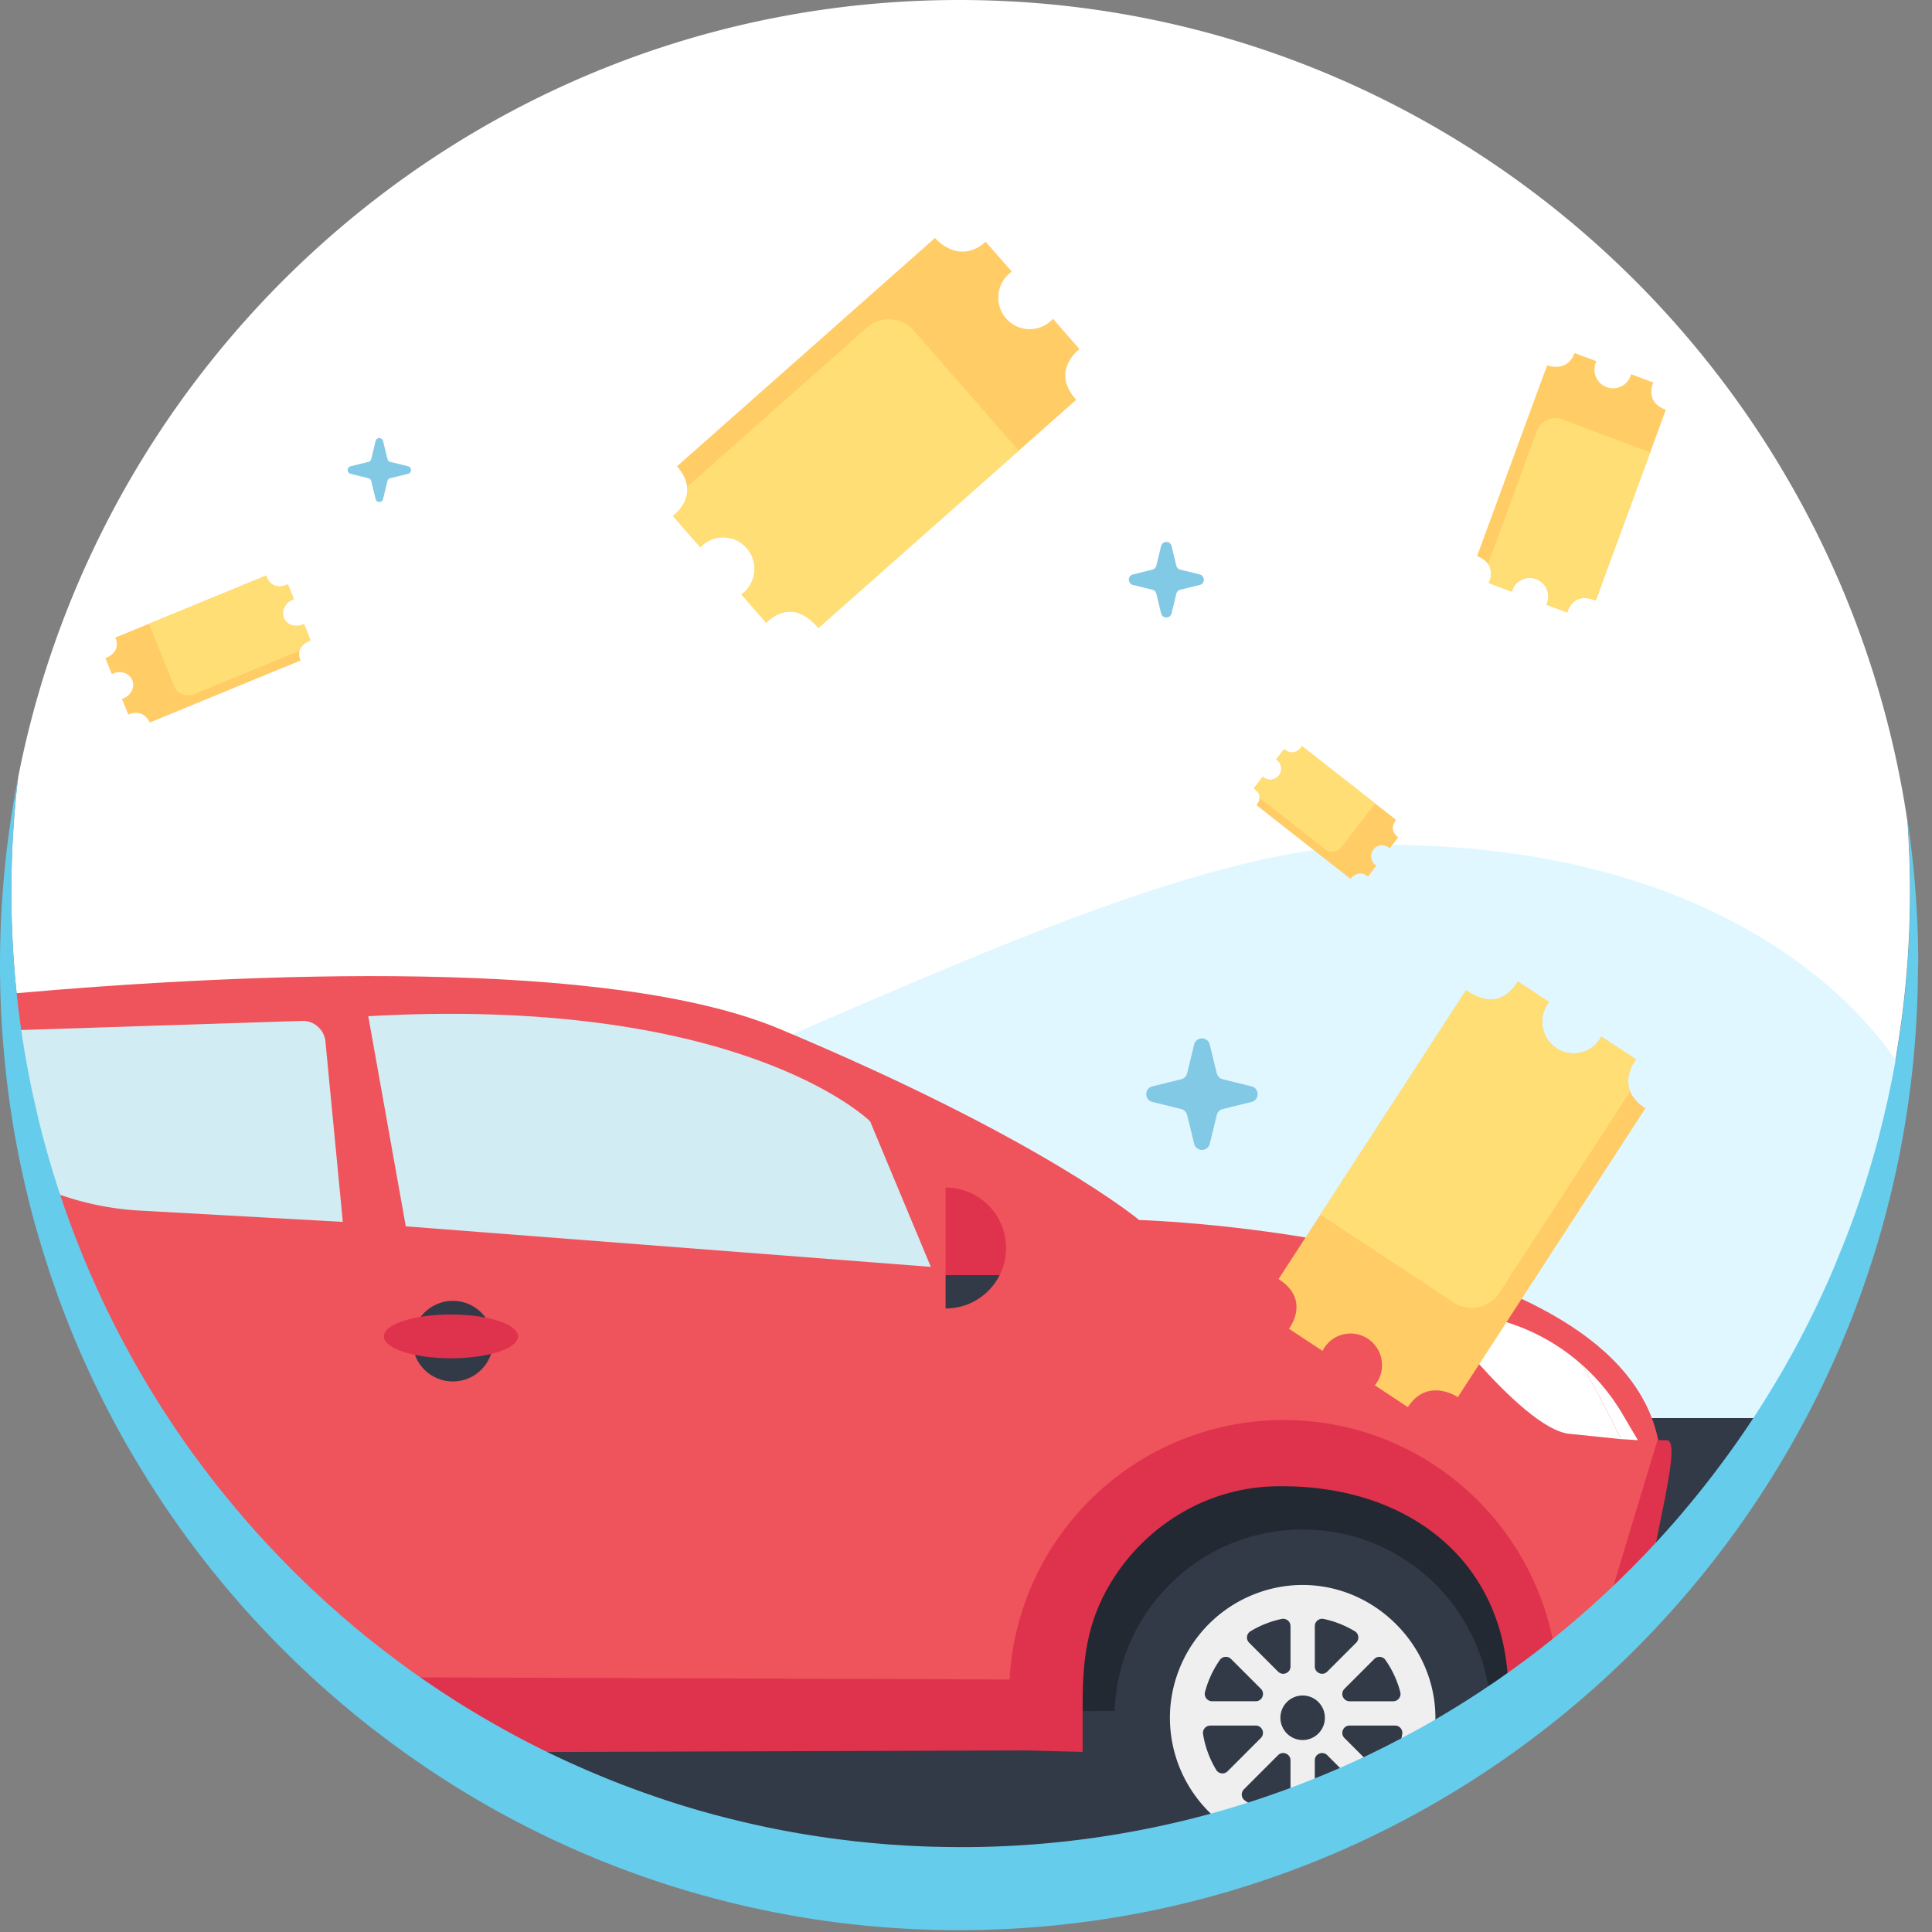
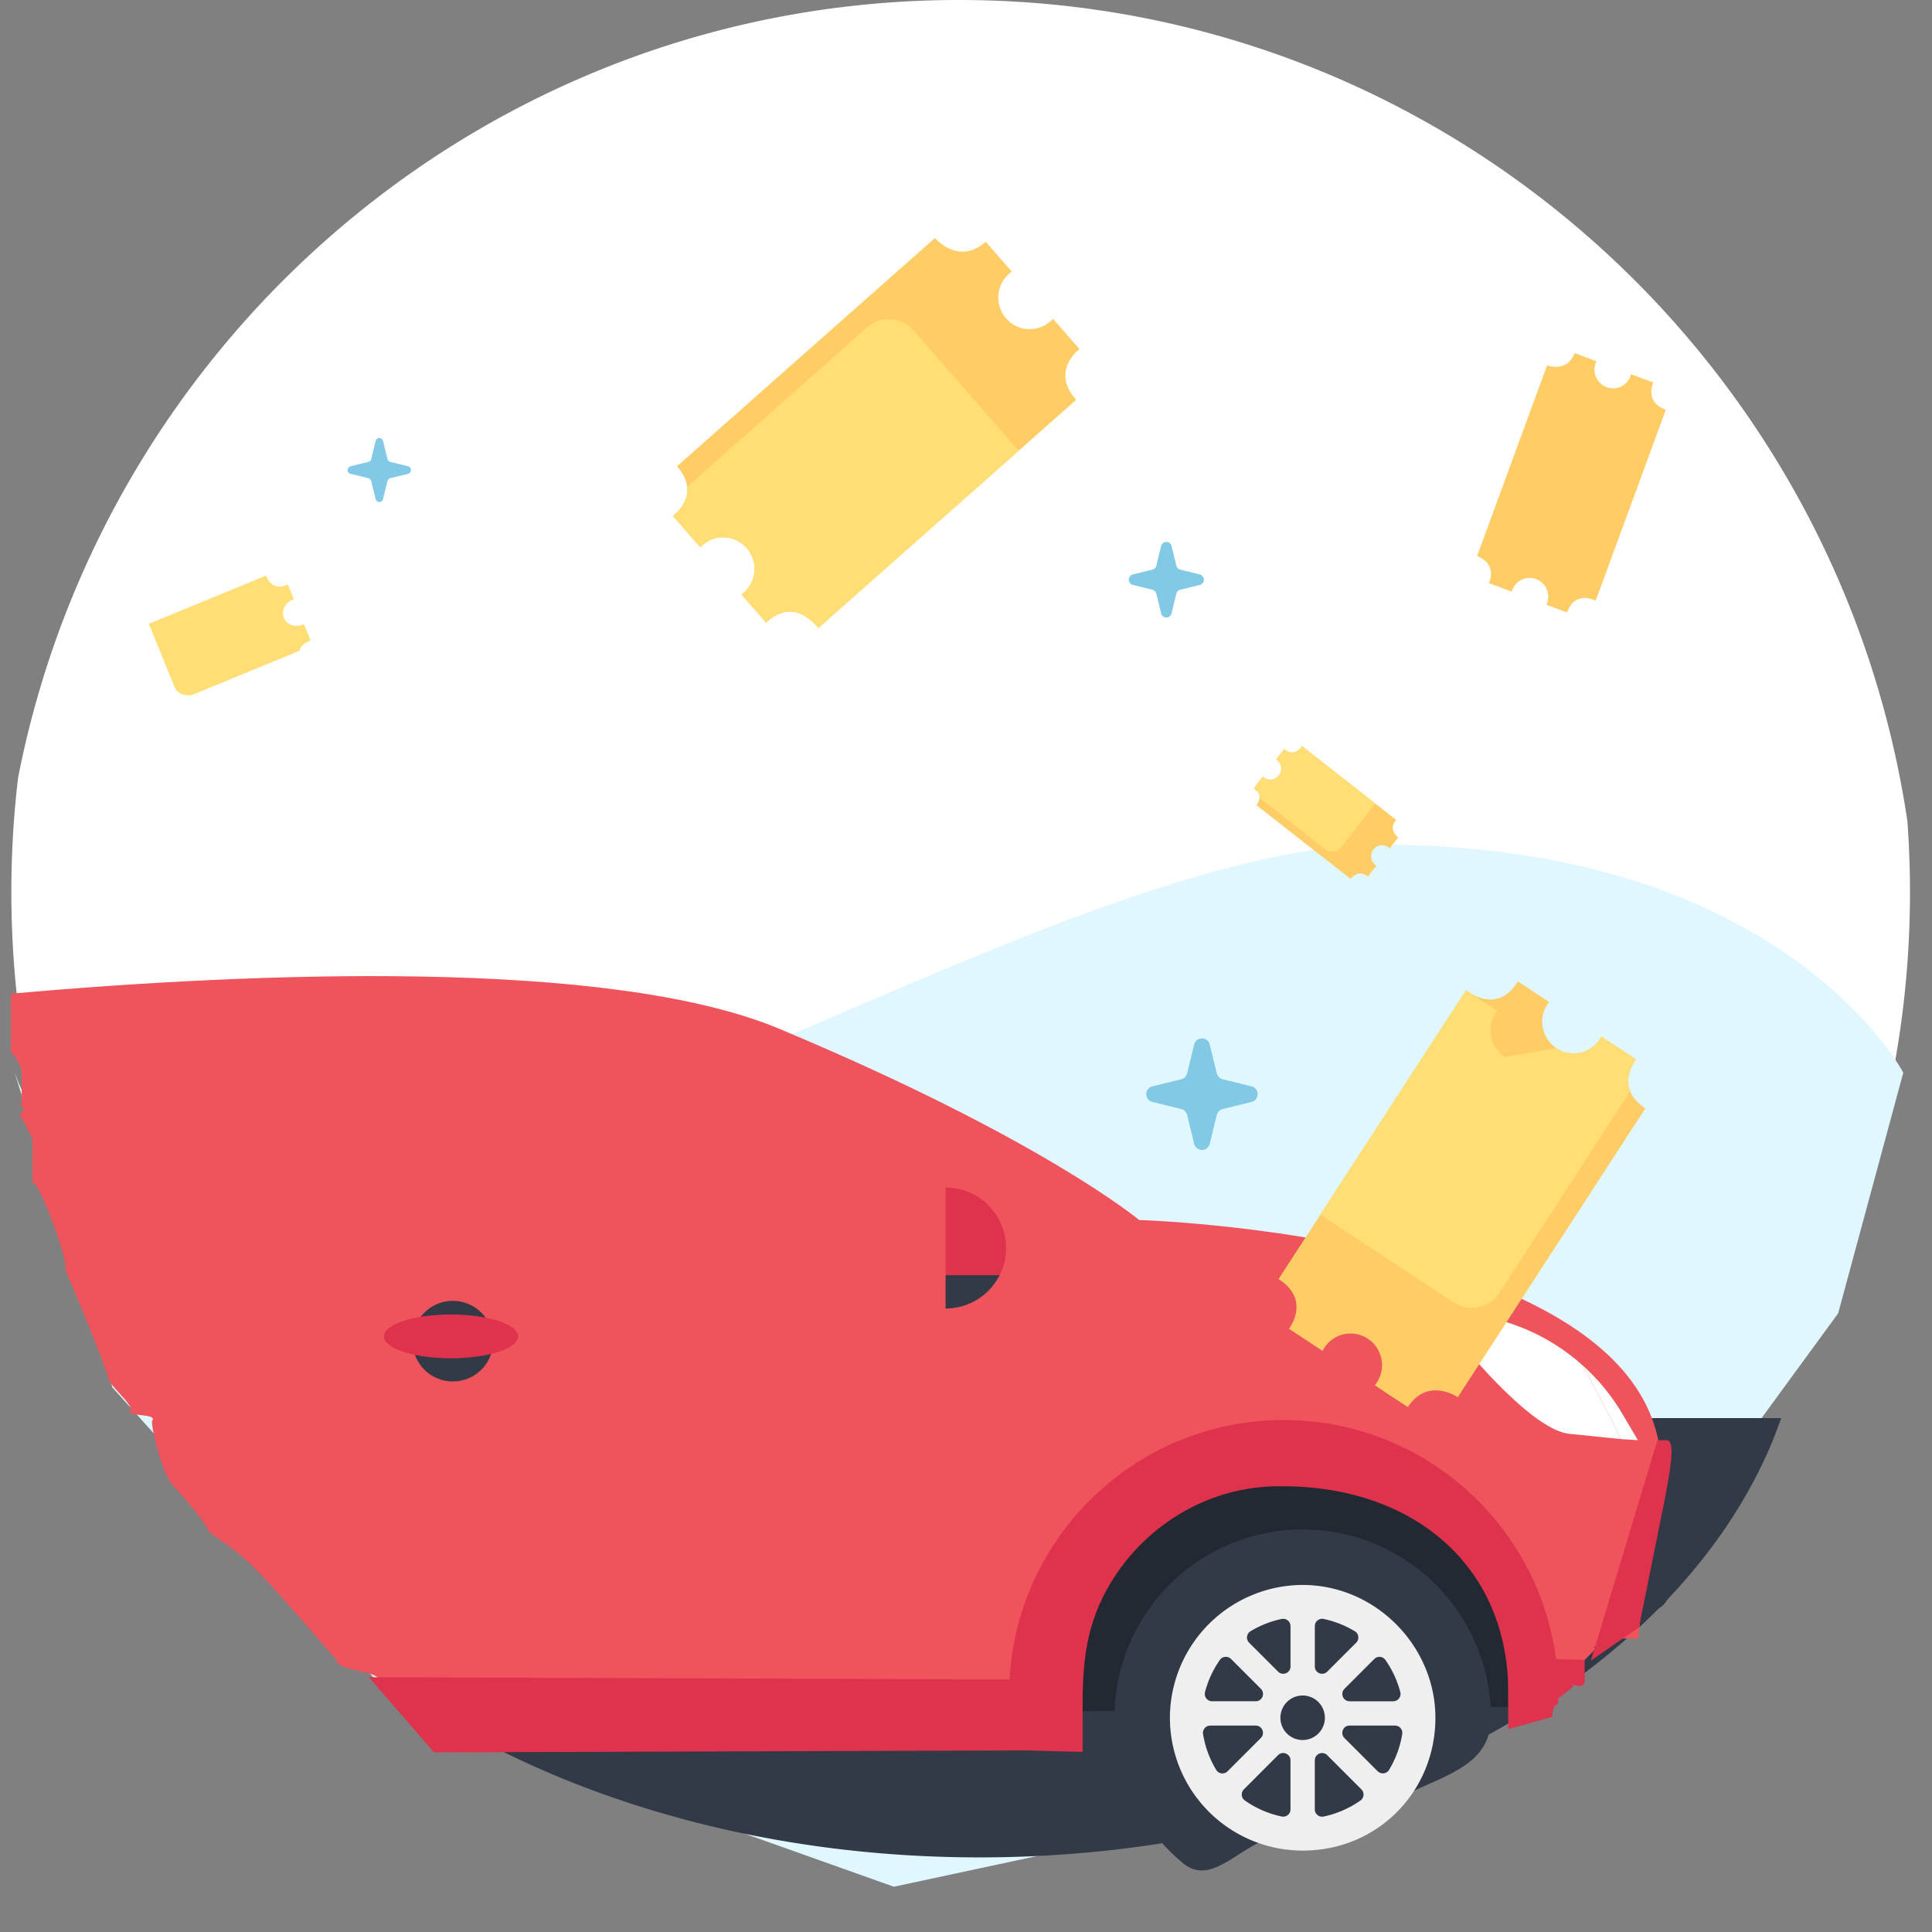
<svg xmlns="http://www.w3.org/2000/svg" width="89" height="89" fill="none">
  <rect width="100%" height="100%" fill="#808080" stroke="none" />
  <path d="M87.986 41.091c0 3.607-.431 7.117-1.248 10.473-.122.504-.251 1.004-.391 1.498-2.904 10.367-9.489 19.178-18.243 24.921-3.665 2.406-7.712 4.272-12.03 5.488a43.47 43.47 0 0 1-11.82 1.627c-8.858 0-17.099-2.651-23.985-7.205C11.545 72.124 4.996 63.298 2.126 52.93c-.126-.452-.244-.908-.355-1.366C.956 48.207.523 44.698.523 41.091a44.56 44.56 0 0 1 .311-5.269c.549-2.802 1.357-5.508 2.403-8.095C9.804 11.465 25.662 0 44.179 0 56.71 0 68.023 5.253 76.062 13.687c6.178 6.482 10.423 14.844 11.806 24.15.076 1.075.118 2.159.118 3.254z" fill="#fff" />
  <path d="M87.677 49.414s-5.5-10.499-24-10.5-56.077 29.474-63 10.5l4.5 14.5 13.5 15 22.5 8 21-4.5 10.5-5.5 12-16.414 3-11.086z" fill="#e0f7ff" />
-   <path d="M13.075 28.462c.13.317.517.456.868.311.02-.008.04-.018.058-.028l.307.757s-.156.046-.297.163a.59.59 0 0 0-.094.092c-.018.02-.03.038-.042.056-.032.048-.06.102-.078.165-.032.122-.028.271.046.448L6.9 33.285s-.257-.669-.99-.368l-.293-.723c.026-.006.05-.016.076-.026.351-.145.531-.518.401-.836s-.517-.456-.868-.311c-.026.01-.048.022-.072.034l-.299-.735s.758-.241.457-.948l6.944-2.858s.082.307.345.44c.162.076.371.092.661-.036l.278.685c-.02.006-.042.014-.062.022-.351.147-.529.52-.401.838z" fill="#fc6" />
  <path d="M13.075 28.462c.13.317.517.456.868.311a.5.5 0 0 0 .058-.028l.307.757a1.04 1.04 0 0 0-.297.163.58.58 0 0 0-.094.092c-.094.106-.116.201-.12.221L8.96 31.971c-.373.153-.784.004-.922-.331l-1.18-2.902 5.395-2.222c.094.237.22.37.345.44.323.171.661-.036.661-.036l.277.685c-.02.006-.042.014-.062.022-.349.145-.527.518-.399.836z" fill="#ffde76" />
  <path d="M82.056 65.326l-.339.904c-4.503 11.156-19.183 19.333-36.596 19.333-17.455 0-32.161-8.215-36.628-19.413a18.67 18.67 0 0 1-.307-.823h73.871z" fill="#323947" />
  <path d="M20.826 79.111l50.697-.498v-9.029l-16.444-7.803-33.721 7.683 1.942-2.198-3.29 2.715v7.011l.817 2.118z" fill="#232933" />
  <path d="M76.9 67.166l-.437 4.421a3.28 3.28 0 0 0 .339 1.283c.294.589-.11 1.286-.765 1.324l-1.829.106-.811-.328 3.503-6.806h0zm-16.891 3.291c-4.789 0-8.671 3.884-8.671 8.675a8.66 8.66 0 0 0 3.162 6.699c1.498 1.234 2.908-1.366 5-1.366 2.084 0 1.5 0 4-1 1.941-1.591 5.18-1.626 5.18-4.333 0-4.791-3.882-8.675-8.671-8.675z" fill="#323947" />
  <path d="M59.717 73.02a6.14 6.14 0 0 0-5.817 5.826 6.12 6.12 0 0 0 6.109 6.404c3.471 0 6.115-2.739 6.115-6.12s-2.898-6.275-6.407-6.11zm4.465 5.351h-2.01c-.3 0-.449-.362-.237-.574l1.374-1.374c.149-.149.394-.125.514.047.309.443.543.941.683 1.478.056.213-.105.423-.326.423h.002zm-3.613-1.603v-1.86c0-.215.198-.373.408-.329a4.63 4.63 0 0 1 1.436.568c.186.113.216.371.062.525l-1.333 1.333c-.212.212-.574.062-.574-.237zm-1.12-1.86v1.86c0 .3-.362.449-.574.237l-1.333-1.333c-.154-.154-.123-.412.062-.525.436-.265.92-.458 1.436-.568.21-.044.408.114.408.329zm-2.74 1.514l1.374 1.374c.212.212.062.574-.237.574h-2.01c-.221 0-.38-.209-.326-.423a4.62 4.62 0 0 1 .683-1.478c.12-.172.367-.195.514-.047h.002zm-.958 3.068h2.093c.3 0 .449.362.237.574l-1.53 1.531c-.154.154-.412.125-.523-.061a4.62 4.62 0 0 1-.608-1.651c-.034-.206.125-.391.332-.391v-.001zm3.697 1.603v2.258c0 .215-.198.373-.406.329-.619-.131-1.193-.385-1.695-.737-.172-.12-.193-.365-.046-.514l1.573-1.574c.211-.212.574-.062.574.237zm1.12 2.258v-2.258c0-.3.362-.449.574-.237l1.573 1.574c.148.148.126.394-.046.514-.502.352-1.075.606-1.695.737-.208.044-.406-.116-.406-.329zm2.896-1.756l-1.53-1.531c-.211-.212-.062-.574.237-.574h2.093c.207 0 .365.187.332.391a4.62 4.62 0 0 1-.608 1.651c-.113.186-.371.215-.523.061v.001z" fill="#efefef" />
  <path d="M61.033 79.131c0 .566-.459 1.026-1.025 1.026s-1.025-.46-1.025-1.026.459-1.026 1.025-1.026 1.025.46 1.025 1.026z" fill="#323947" />
  <path d="M73 76.465l-1 1.5-.837.782c.167-.823 0-.924 0-1.797 0-6.989-5.041-8.918-12.027-8.918s-11.901 1.93-11.901 8.918c0 1.189-.583 2.339-.277 3.43l-25.459.346-4-3.26c.059-.52-2-.463-2-1-4.5-5.202-4-4.5-6-6 .5.368-1-1.5-1.5-2s-1-2.5-1-3c.326-.388-1.251-.174-1-.5.187-.243-1.111-1.264-1-1.5-.5-1.5-2-5-2-5 .218-.236-1.185-4.059-1.5-4v-2l-.5-1c-.374.072.26-.247 0-.5-.099-.097.061-.369 0-.5v-1c0-.5-.5-1-.5-1v-2.69c11.094-.986 27.566-1.66 35.406 1.62 12.106 5.065 16.571 8.806 16.571 8.806s22.185.654 23.939 10.274c-.335.686.919 2.675-.262 2.29-1.93-.63.324-1.657.262-1.679.075.103-2.324-.451-.07-.177 1.106.134-.444.137.07.177.802 1.843-.467 3.065-.596 5.082l-.353 3.312H74.5c-.067.432-1.332.2-1 .484l-.5.5z" fill="#ef535b" />
  <path d="M74.668 66.295l-2.403-.248c-2.255-.274-6.712-6.363-6.786-6.467l4.043 1.367c1.179.383 2.262.992 3.191 1.782l.227.224 1.305 2.465.423.877z" fill="#fff" />
  <path d="M71.787 78.071c0 .874-.118.071-.287.894v.126l-2.016.559V78.01c0-5.96-4.456-9.545-10.413-9.545h-.125c-3.289 0-6 1.773-7.538 4.071-1.272 1.904-1.535 3.662-1.535 5.951v2.216l-2.915-.073c-.306-1.091-.47-1.37-.47-2.558 0-6.989 5.662-12.655 12.647-12.655s12.649 5.666 12.649 12.655h.002z" fill="#df324c" />
  <path d="M75.452 66.343l-.783-.049-.423-.877-1.305-2.465-.227-.224a9.46 9.46 0 0 1 2.026 2.409l.711 1.205h.001z" fill="#fff" />
-   <path d="M16.965 46.814l1.728 9.679L42.88 58.36l-2.797-6.704s-5.84-5.811-23.118-4.843zM.806 49.145v2.32c-.342.636.694 1.5.694 2l1.114 1.52a13.34 13.34 0 0 0 3.803.781l9.375.522-.8-8.307c-.055-.568-.551-.989-1.12-.951L.5 47.465c-.747.062.354.341 0 1l.306.68z" fill="#d2ecf3" />
  <path d="M69.473 76.381l3.527.084v1c-.062.47-.882-.073-.5.207l-1 .793-2.015 1.185-.012-3.269zm-20.673.995l-31.806-.113 3 3.462 28.837-.096-.03-3.254z" fill="#df324c" />
  <path d="M20.861 63.639c1.025 0 1.856-.831 1.856-1.857s-.831-1.857-1.856-1.857-1.856.831-1.856 1.857.831 1.857 1.856 1.857z" fill="#323947" />
  <path d="M20.774 62.571c1.706 0 3.088-.452 3.088-1.009s-1.383-1.009-3.088-1.009-3.088.452-3.088 1.009 1.383 1.009 3.088 1.009zm25.572-5.077a2.77 2.77 0 0 1-.297 1.251H43.56v-4.038c1.54 0 2.785 1.248 2.785 2.788v-.002z" fill="#df324c" />
  <path d="M46.049 58.742c-.456.91-1.4 1.536-2.489 1.536v-1.536h2.489z" fill="#323947" />
  <path d="M73.287 76.498l3.067-10.154h.42c.482 0 .062 1.844-.041 2.507L75.5 74.965l-2.213 1.532v.002z" fill="#df324c" />
-   <path d="M88.354 44.457c0 3.646-.435 7.189-1.26 10.58-.124.508-.254 1.014-.395 1.514-.202.717-.419 1.424-.655 2.125-.379 1.135-.804 2.25-1.271 3.342-.637 1.486-1.349 2.931-2.138 4.329-.229.408-.465.809-.707 1.209-.826 1.368-1.727 2.688-2.692 3.951a42.69 42.69 0 0 1-2.116 2.569c-.162.185-.327.367-.495.548a38.74 38.74 0 0 1-1.084 1.141l-.058.058a45.65 45.65 0 0 1-1.303 1.263c-.393.368-.794.727-1.202 1.079-.116.102-.231.201-.349.299a40.55 40.55 0 0 1-1.655 1.336c-.739.57-1.497 1.115-2.272 1.637l-.882.579c-.727.464-1.467.908-2.221 1.33-.976.546-1.976 1.057-2.996 1.529a43.78 43.78 0 0 1-9.006 3.027c-3.036.663-6.187 1.012-9.421 1.012a43.78 43.78 0 0 1-24.524-7.474l-.563-.386-.365-.257-.703-.51-.697-.528a23.44 23.44 0 0 1-.511-.398c-.359-.285-.715-.579-1.066-.876a43.17 43.17 0 0 1-1.327-1.169l-.469-.438c-1.551-1.464-2.996-3.039-4.323-4.712-.367-.464-.725-.934-1.074-1.412a43.8 43.8 0 0 1-1.487-2.171l-.188-.291-.727-1.191-.114-.197a42.13 42.13 0 0 1-1.275-2.348c-.587-1.163-1.126-2.354-1.609-3.571l-.273-.703-.21-.566-.218-.621c-.046-.125-.088-.249-.13-.374l-.381-1.189-.325-1.115c-.126-.456-.246-.916-.357-1.38-.13-.534-.251-1.071-.361-1.611a41.99 41.99 0 0 1-.319-1.745 43.67 43.67 0 0 1-.269-1.932l-.022-.193c-.006-.058-.014-.117-.018-.175l-.056-.524-.082-.946c-.042-.526-.072-1.054-.094-1.585l-.006-.165A40.21 40.21 0 0 1 0 44.457c0-2.955.287-5.843.834-8.637a44.62 44.62 0 0 0-.311 5.271l.006.675.012.57.01.307.018.466.03.609.01.151.04.575.042.512c.006.094.016.187.024.279l.036.358a6.77 6.77 0 0 0 .03.289l.006.068.006.05v.002l.014.117.048.418c.002.01.002.018.004.028l.006.05c.006.054.014.107.022.161l.05.378.078.538v.006l.036.235.05.311c.002.022.006.042.01.064l.05.295c.004.028.01.056.014.084l.026.147.076.414c.002.018.004.022.004.024l.088.456.066.329.018.088c.004.022.008.042.014.064.012.064.026.129.042.193l.263 1.161.126.498c.024.1.05.203.078.303.004.02.01.038.016.058.042.169.09.337.136.506l.138.484.094.323.096.317c.006.016.01.034.016.05l.15.478.18.546.142.418v.002l.046.133.19.528.196.532.002.002.206.532.184.462.198.478.188.44.2.452.305.669.11.233.15.315h.002a3.94 3.94 0 0 0 .062.131l.248.498.048.094.19.372c.012.024.024.048.038.072l.238.448.206.38c.206.378.417.751.635 1.121l.255.428.287.472.277.44.555.854.303.446a30.96 30.96 0 0 0 .521.741l.002.006.188.257c.012.018.026.036.038.052l.068.09.407.546.411.536.399.5.104.127.102.126.449.538.373.436.284.323a14.36 14.36 0 0 0 .287.321l.551.599c.01.012.022.022.032.034s.022.024.036.036l.315.334.489.5.148.151.443.436.369.354.749.693.381.34.433.378.423.362a35.68 35.68 0 0 0 .904.739 1.22 1.22 0 0 0 .058.044l.395.311.459.35a39.61 39.61 0 0 0 1.605 1.153l.591.4.531.346.227.145.549.341.529.317a4.22 4.22 0 0 0 .207.12c.14.084.282.165.423.245.04.024.08.046.12.068l.305.171c.024.014.048.028.072.04h.002l.459.253h.002l.445.235a10.75 10.75 0 0 0 .259.135.62.62 0 0 0 .062.032l.353.179c.018.008.036.018.054.026l.239.118a20.86 20.86 0 0 0 .469.227l.21.1.182.084h.002l.27.125h.002c.006.004.014.006.02.01l.515.229.443.193.73.303.409.163c.012.004.026.01.038.014l.268.105.487.183.228.084.227.082a2.31 2.31 0 0 0 .108.038l.589.205.313.105c.104.036.209.068.313.102.421.137.844.265 1.27.388l.291.082.291.08c.012.004.022.006.034.01s.018.004.026.008c.02.006.04.01.06.016.012.002.022.006.034.008l.258.068.289.074.551.137.224.052.525.121.585.126.459.092c.016.002.03.006.046.008.074.016.15.03.223.044l.531.096c.06.012.118.022.176.032l.405.066c.124.022.248.04.371.058a5.09 5.09 0 0 0 .307.046c.032.006.066.01.098.014l.038.006a8.71 8.71 0 0 0 .399.056c.058.01.118.016.176.024l.744.09a17.26 17.26 0 0 0 .433.046l.074.006.048.006a3.92 3.92 0 0 0 .16.016l.066.006.126.012c.082.008.164.014.248.02.136.014.271.024.407.036l.264.018.437.028c.108.008.214.014.321.018.018.002.038.004.056.004h.012l.379.018c.018 0 .034.002.052.002h.018a9.39 9.39 0 0 0 .335.012 10.16 10.16 0 0 0 .353.01l.375.008c.04 0 .08.002.12.002l.629.006a43.48 43.48 0 0 0 11.82-1.627l.236-.068.427-.125.333-.102c.427-.131.85-.267 1.27-.414.1-.032.202-.066.301-.105l.301-.106c.06-.02.118-.042.176-.062a4.36 4.36 0 0 1 .176-.064l.525-.199.523-.205.483-.195.142-.058.609-.257.653-.289c.05-.022.1-.044.148-.068l.629-.293.152-.074.641-.315c.012-.006.026-.012.038-.02l.471-.243c.006-.004.014-.006.02-.01.086-.042.17-.088.254-.133l.637-.343.04-.022c.042-.022.086-.046.128-.07.006-.002.014-.006.02-.01l.258-.147c.012-.006.014-.008.018-.01l.425-.243.429-.253.018-.012.397-.241c.048-.028.094-.058.142-.086a7.28 7.28 0 0 0 .233-.145l.234-.147.547-.352.691-.462.255-.175.419-.297c.184-.128.367-.261.549-.398a4.64 4.64 0 0 0 .174-.126c.096-.068.19-.141.284-.213h.002l.425-.325c.006-.006.014-.01.02-.016h.002l.301-.239c.224-.173.431-.341.639-.512l.237-.197c.02-.016.038-.032.058-.048l.257-.217a1.58 1.58 0 0 0 .066-.056l.18-.153.321-.279.08-.07c.15-.131.297-.265.445-.4a7.59 7.59 0 0 0 .192-.175l.387-.357v-.002l.132-.123.453-.436.431-.426.016-.016a6.53 6.53 0 0 0 .168-.169l.341-.349.21-.219c.01-.01.02-.022.03-.032l.433-.462.461-.508.311-.351.319-.368.399-.476.279-.337.323-.402.301-.382a8.22 8.22 0 0 1 .132-.171l.164-.217v-.002c.008-.006.014-.014.018-.02l.018-.024.309-.412c.006-.006.01-.012.014-.018v-.002a10.65 10.65 0 0 0 .192-.261l.1-.137.349-.488c.012-.02.026-.04.042-.06l.381-.552.345-.518c.01-.014.018-.028.028-.042s.02-.032.032-.048l.387-.607a.95.95 0 0 0 .06-.094l.339-.548a5.7 5.7 0 0 0 .11-.183l.246-.416c.01-.014.018-.028.026-.042.014-.022.026-.046.04-.068a10.38 10.38 0 0 0 .186-.323l.267-.474.048-.086.106-.193.192-.358.289-.554.154-.301.012-.024.295-.599.271-.57.054-.113c.004-.012.01-.024.016-.036l.042-.092.174-.382.14-.315.19-.44.533-1.31.251-.661c.006-.014.01-.028.016-.042l.114-.313.112-.313.23-.671.074-.217.104-.329c.008-.018.012-.036.018-.052l.12-.386c.016-.046.03-.094.044-.141l.13-.438.14-.484c.138-.494.267-.994.389-1.496.818-3.356 1.249-6.865 1.249-10.473a46.12 46.12 0 0 0-.118-3.254c.319 2.159.485 4.371.485 6.62z" fill="#66cceb" />
  <path d="M58.915 35.721a.5.5 0 0 1-.705.088l-.036-.032-.407.526a.62.62 0 0 0 .176.177c.02.03.036.058.046.086a.29.29 0 0 1 .016.05.44.44 0 0 1 .016.139c-.006.1-.046.213-.142.335l4.333 3.395s.349-.468.806-.108l.387-.502-.048-.032c-.22-.171-.258-.488-.088-.709a.5.5 0 0 1 .705-.088.41.41 0 0 1 .044.038l.395-.51s-.491-.317-.1-.805l-4.333-3.395s-.134.221-.357.277c-.134.03-.291.006-.469-.143l-.367.476c.014.008.026.018.04.026a.51.51 0 0 1 .088.711z" fill="#fc6" />
  <path d="M58.915 35.721a.5.5 0 0 1-.705.088l-.036-.032-.407.526a.73.73 0 0 1 .176.177c.02.03.036.058.046.086.042.098.036.175.034.189l3.02 2.366a.53.53 0 0 0 .749-.094l1.559-2.017-3.367-2.637c-.126.165-.249.245-.357.277-.273.074-.469-.143-.469-.143l-.367.476c.014.008.026.018.04.026a.51.51 0 0 1 .086.711z" fill="#ffde76" />
  <path d="M34.397 25.246a1.44 1.44 0 0 0-2.04-.133c-.036.03-.068.064-.098.096L31 23.768s.279-.197.475-.538c.052-.09.09-.175.118-.257a1.26 1.26 0 0 0 .04-.147 1.22 1.22 0 0 0 .022-.404c-.036-.287-.17-.603-.467-.942L43.07 10.965s1.082 1.284 2.339.173l1.202 1.376a1.06 1.06 0 0 0-.132.102 1.46 1.46 0 0 0-.132 2.053 1.44 1.44 0 0 0 2.04.133c.044-.038.082-.076.118-.118l1.222 1.398s-1.357.996-.15 2.334L37.695 28.93s-.423-.613-1.076-.735c-.393-.066-.838.032-1.325.492l-1.14-1.304a1.05 1.05 0 0 0 .108-.084c.607-.532.663-1.452.136-2.053z" fill="#fc6" />
  <path d="M34.397 25.246a1.44 1.44 0 0 0-2.04-.133c-.036.03-.068.064-.098.096L31 23.768a2.02 2.02 0 0 0 .475-.538c.052-.09.09-.175.118-.257.104-.289.072-.506.062-.55l8.275-7.33c.637-.564 1.607-.502 2.168.141l4.832 5.53-9.231 8.169c-.391-.45-.757-.663-1.076-.735-.8-.167-1.325.492-1.325.492l-1.14-1.304a1.05 1.05 0 0 0 .108-.084 1.46 1.46 0 0 0 .132-2.055z" fill="#ffde76" />
  <path d="M71.698 48.285a1.44 1.44 0 0 0 2.001-.417c.027-.039.048-.08.069-.119l1.599 1.053s-.217.264-.314.646a1.45 1.45 0 0 0-.045.279c-.003.055-.002.105.001.152a1.22 1.22 0 0 0 .087.395c.111.267.324.536.702.783l-8.643 13.306s-1.385-.948-2.3.458l-1.525-1.005c.036-.041.069-.086.1-.134a1.46 1.46 0 0 0-.421-2.013 1.44 1.44 0 0 0-2.001.417c-.032.048-.058.095-.082.146l-1.55-1.021s1.042-1.322-.479-2.289l8.643-13.306s.571.477 1.233.421c.397-.041.799-.255 1.146-.828l1.446.952c-.028.033-.057.072-.081.11-.443.675-.251 1.576.417 2.014z" fill="#fc6" />
-   <path d="M71.698 48.286a1.44 1.44 0 0 0 2.001-.417 1.11 1.11 0 0 0 .069-.119l1.599 1.053a2.02 2.02 0 0 0-.314.646c-.026.101-.04.192-.045.279a1.07 1.07 0 0 0 .087.547l-6.018 9.273c-.463.714-1.414.913-2.126.443l-6.133-4.039 6.715-10.337c.497.329.906.437 1.233.421.816-.053 1.146-.828 1.146-.828l1.446.952c-.028.033-.057.072-.081.11a1.46 1.46 0 0 0 .422 2.015z" fill="#ffde76" />
+   <path d="M71.698 48.286a1.44 1.44 0 0 0 2.001-.417 1.11 1.11 0 0 0 .069-.119l1.599 1.053a2.02 2.02 0 0 0-.314.646c-.026.101-.04.192-.045.279a1.07 1.07 0 0 0 .087.547l-6.018 9.273c-.463.714-1.414.913-2.126.443l-6.133-4.039 6.715-10.337l1.446.952c-.028.033-.057.072-.081.11a1.46 1.46 0 0 0 .422 2.015z" fill="#ffde76" />
  <path d="M70.765 26.677a.85.85 0 0 0-1.097.502.66.66 0 0 0-.024.078l-1.058-.396s.09-.181.096-.413c.002-.061-.002-.116-.011-.166-.005-.032-.013-.061-.02-.087a.72.72 0 0 0-.102-.216c-.099-.139-.257-.266-.507-.359l3.228-8.791s.921.364 1.264-.566l1.01.378a.62.62 0 0 0-.04.09.86.86 0 0 0 .507 1.103.85.85 0 0 0 1.097-.502c.012-.032.021-.063.028-.095l1.026.384s-.426.898.576 1.255l-3.228 8.791s-.391-.2-.765-.08c-.223.076-.427.251-.551.627l-.957-.358a.62.62 0 0 0 .032-.074.86.86 0 0 0-.504-1.104z" fill="#fc6" />
-   <path d="M70.765 26.676a.85.85 0 0 0-1.097.502.66.66 0 0 0-.024.078l-1.058-.396c.065-.159.092-.296.096-.413.002-.061-.002-.116-.011-.167a.63.63 0 0 0-.122-.303l2.246-6.126a.9.9 0 0 1 1.165-.534l4.059 1.519-2.507 6.829c-.329-.124-.579-.133-.765-.081-.462.138-.551.627-.551.627l-.957-.358a.62.62 0 0 0 .032-.074c.163-.446-.065-.94-.507-1.104z" fill="#ffde76" />
  <path d="M56.053 51.362l-.327 1.34a.37.37 0 0 1-.713 0l-.327-1.34a.37.37 0 0 0-.27-.271l-1.331-.329c-.373-.092-.373-.625 0-.717l1.331-.329c.134-.032.236-.137.27-.271l.327-1.34a.37.37 0 0 1 .713 0l.327 1.34a.37.37 0 0 0 .27.271l1.331.329c.373.092.373.625 0 .717l-1.331.329c-.132.034-.236.137-.27.271zM17.848 22.159l-.202.83c-.044.181-.299.181-.343 0l-.202-.83c-.016-.064-.066-.114-.13-.13l-.824-.203a.18.18 0 0 1 0-.346l.824-.203c.064-.016.114-.066.13-.131l.202-.83c.044-.181.299-.181.343 0l.202.83c.016.064.066.114.13.131l.824.203a.18.18 0 0 1 0 .346l-.824.203c-.064.016-.114.066-.13.13zm36.341 5.191l-.22.904c-.062.253-.419.253-.481 0l-.22-.904a.25.25 0 0 0-.182-.183l-.898-.221a.25.25 0 0 1 0-.484l.898-.221c.09-.022.16-.092.182-.183l.22-.904c.062-.253.419-.253.481 0l.22.904a.25.25 0 0 0 .182.183l.898.221a.25.25 0 0 1 0 .484l-.898.221c-.09.022-.16.092-.182.183z" fill="#82c9e6" />
</svg>